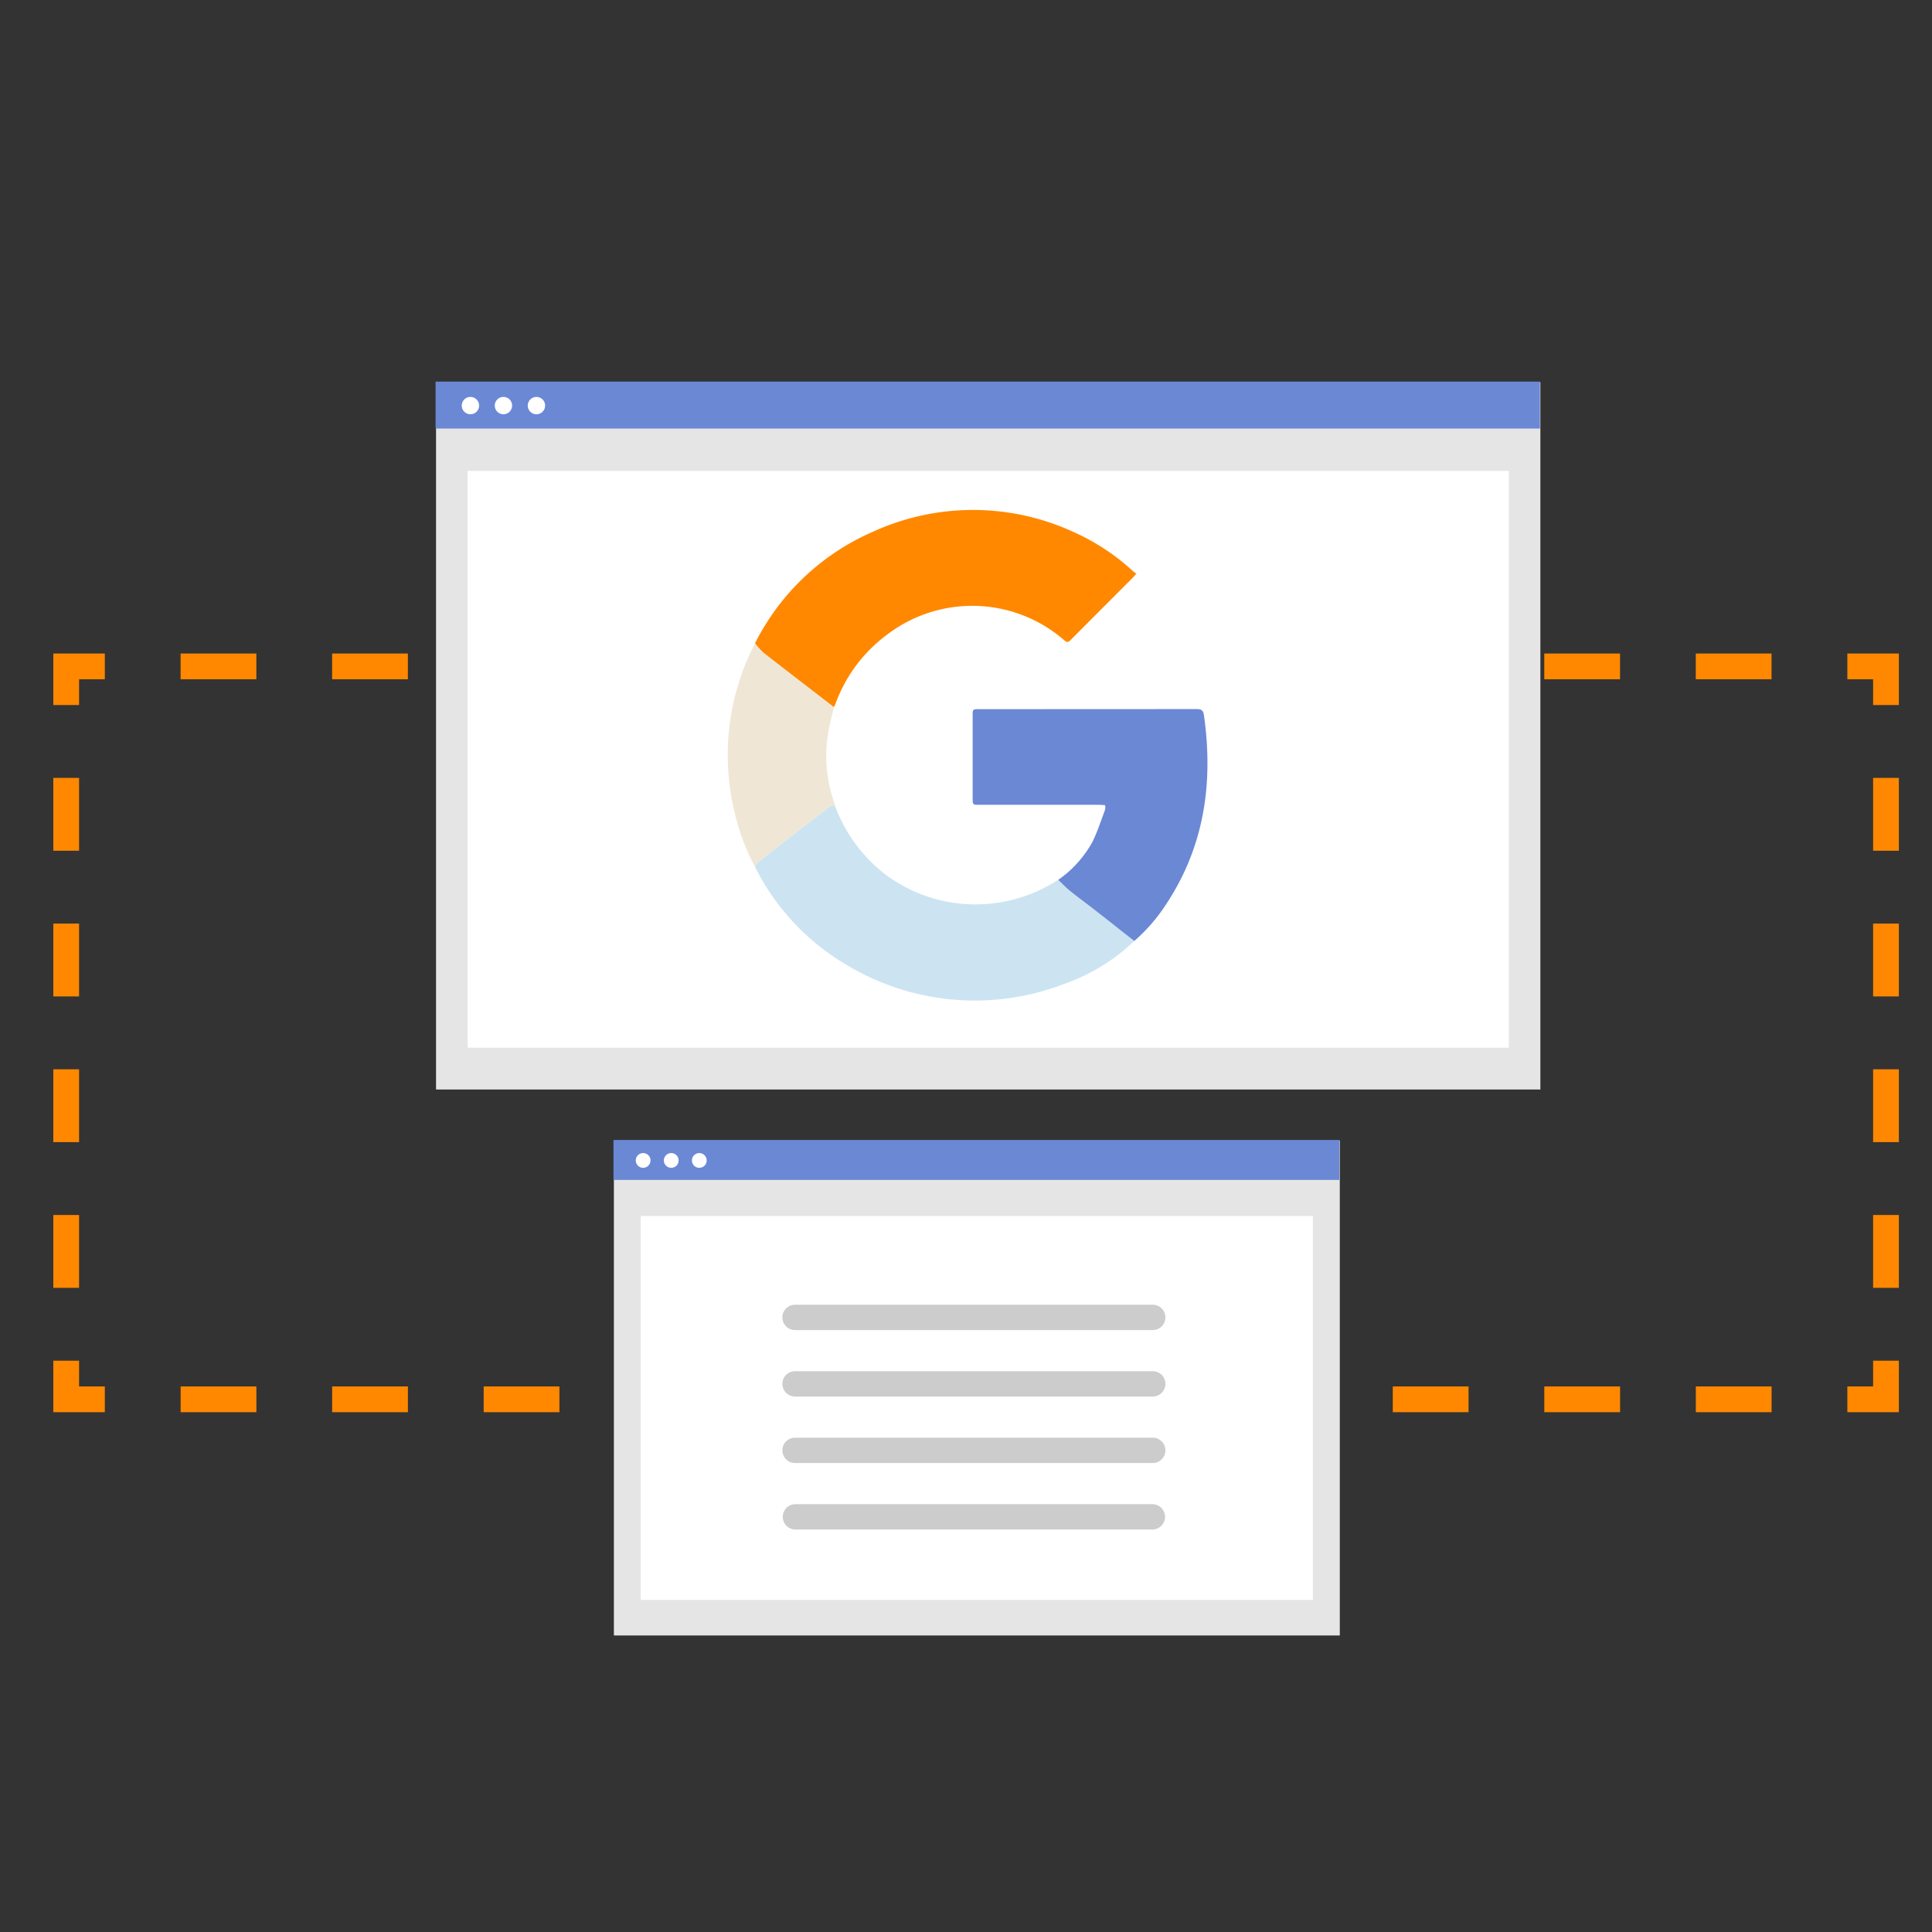
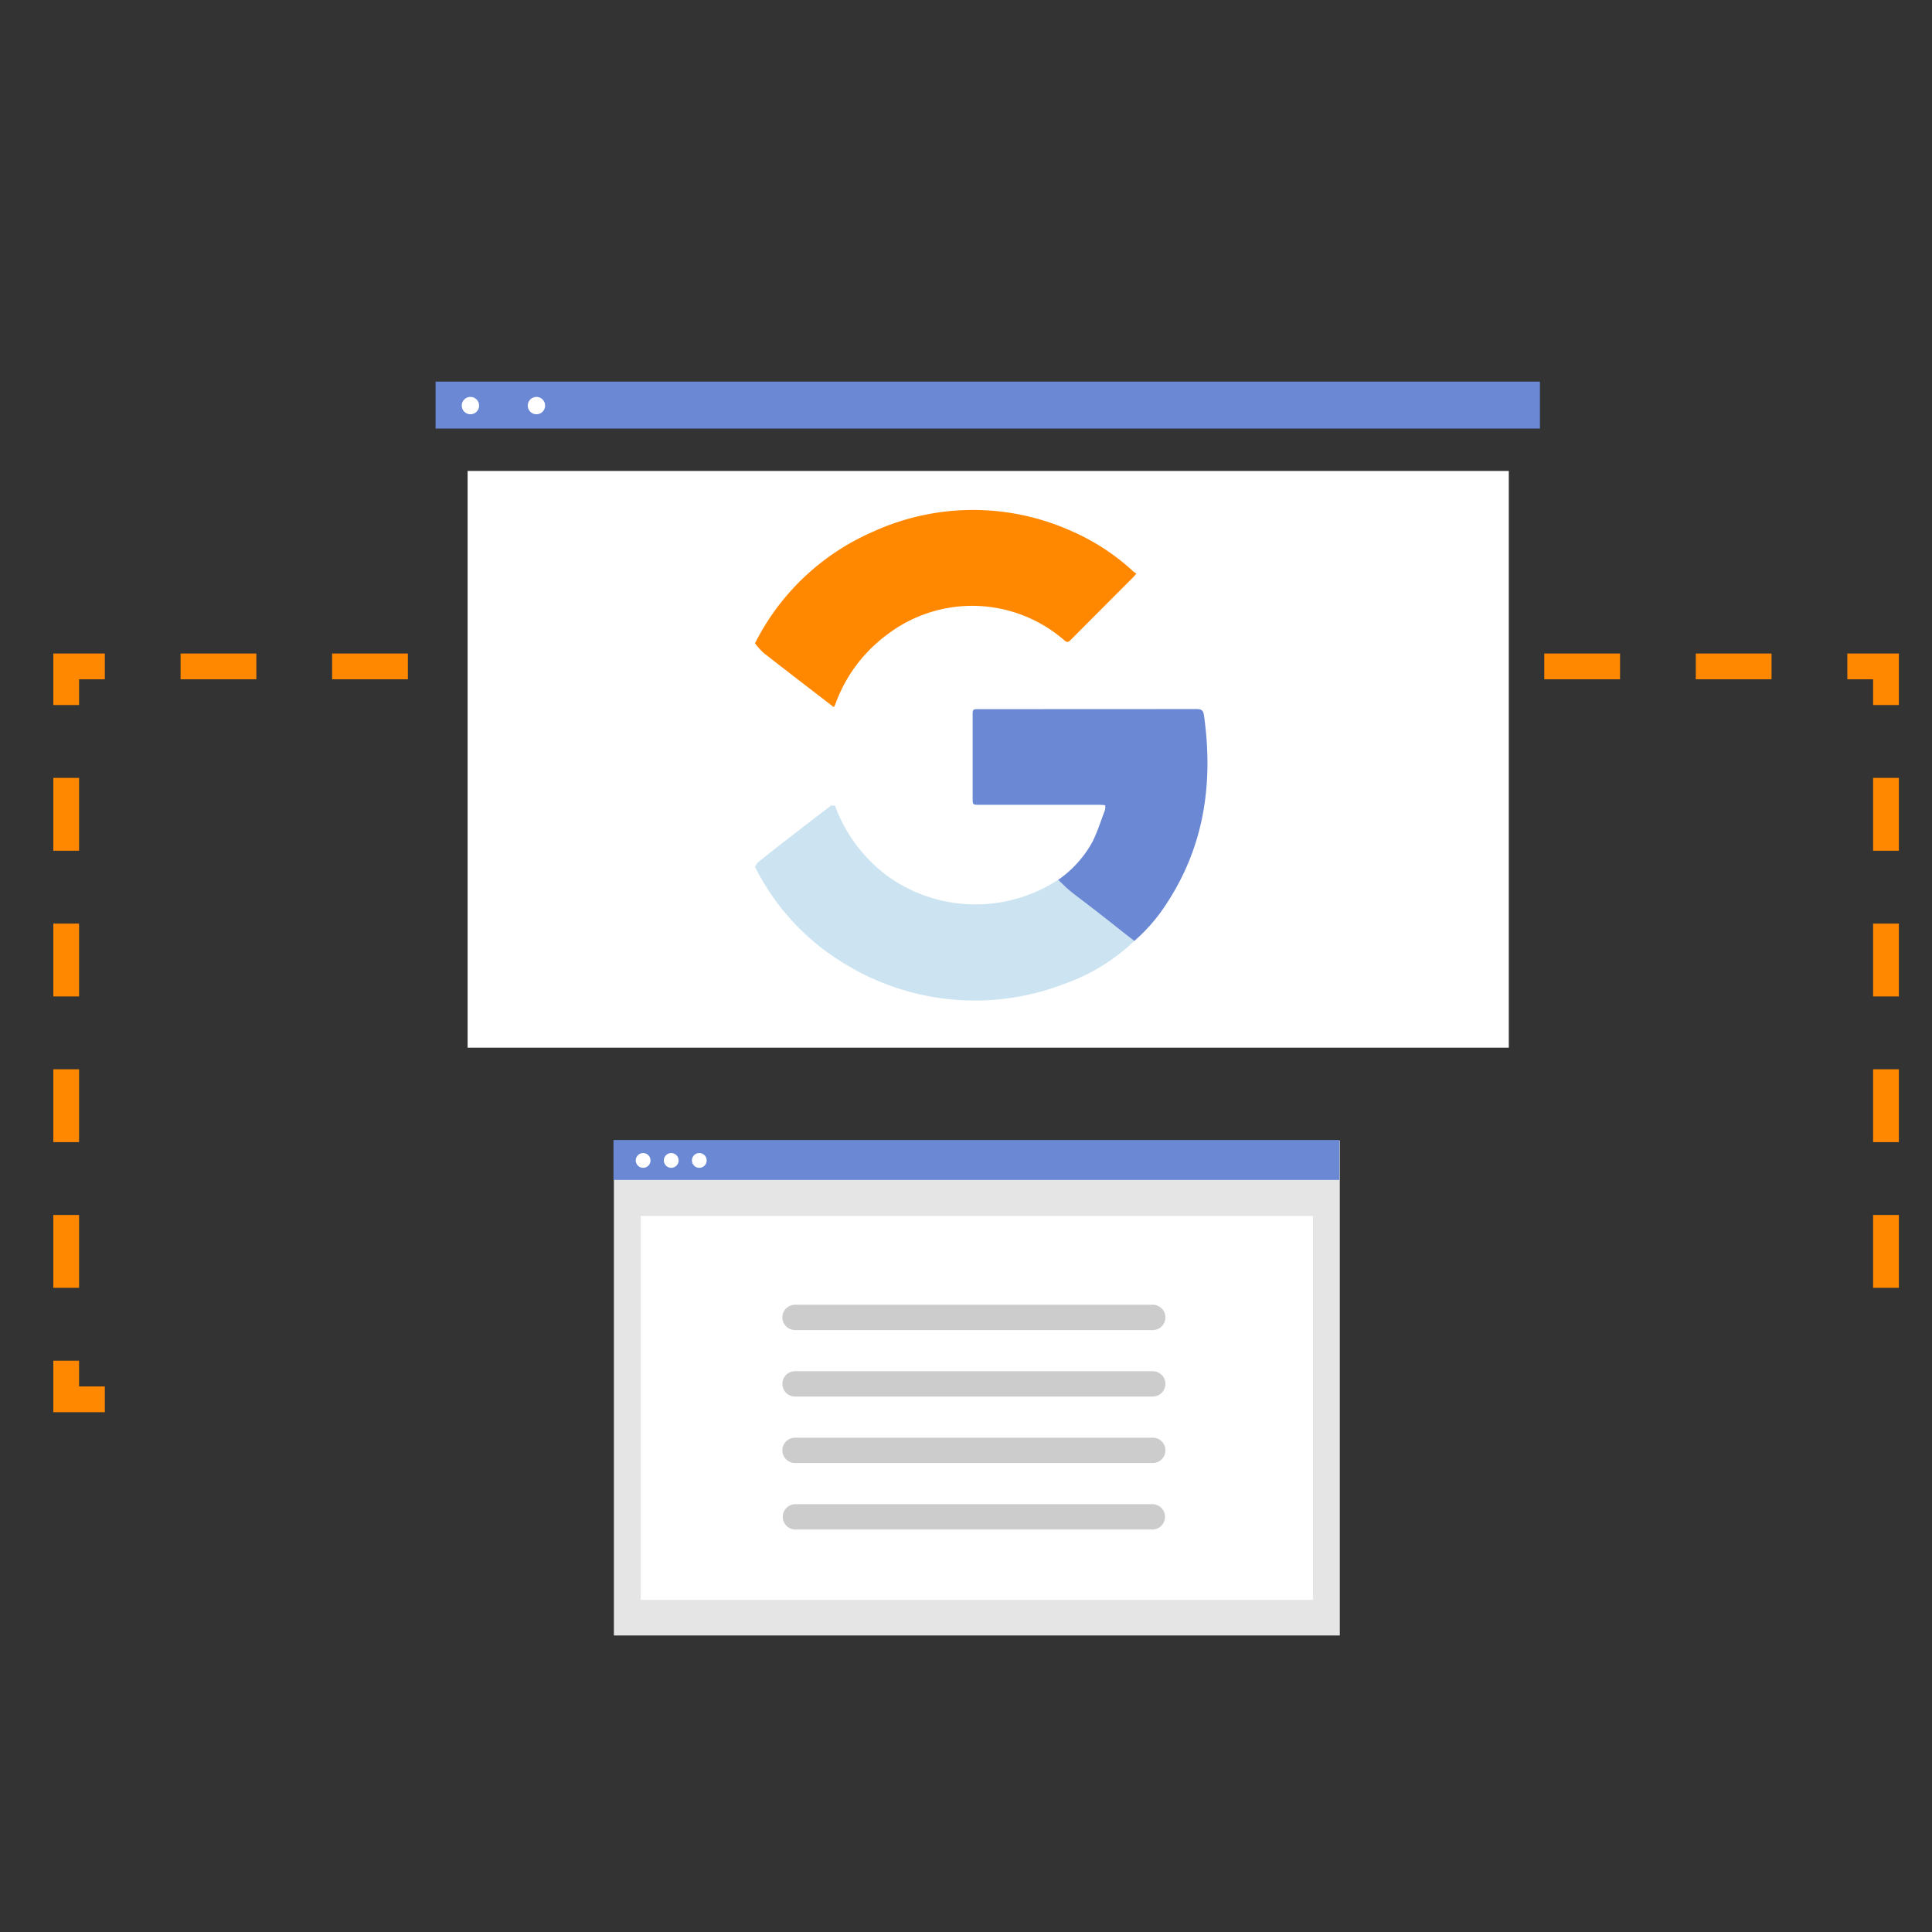
<svg xmlns="http://www.w3.org/2000/svg" id="a706dbd1-08c9-452c-ba7b-b8f196188002" data-name="Ebene 1" viewBox="0 0 150 150">
  <rect x="0" y="0" width="150" height="150" fill="#333333" stroke="none" />
  <defs>
    <style>.a7d64fa4-7d2c-4250-8654-513825918827,.a961d4b5-8b2e-41b9-a728-c6ebe16eb7f7,.be9b1a5d-96a9-4bb2-a1bc-b8156441c8e1{fill:none;stroke:#f80;stroke-miterlimit:10;stroke-width:2px;}.be9b1a5d-96a9-4bb2-a1bc-b8156441c8e1{stroke-dasharray:5.882 5.882;}.a7d64fa4-7d2c-4250-8654-513825918827{stroke-dasharray:5.656 5.656;}.e01be932-1024-46ae-aec2-2ceab3c8851a{fill:#e6e5e5;}.b681fccd-3f68-4d1d-a99b-a2f474667d50{fill:#fff;}.ac3d20de-bb7b-49cf-bbcd-f705c980bea8{fill:#6b88d5;}.f8b66b14-f262-4377-923a-95c84111d23e{fill:#ccc;}.bb49a4f8-6621-4250-b00d-5b9105119bd0{fill:#f80;}.f039196d-3bbe-4814-a759-2367c71abb03{fill:#cce4f1;}.b0d22b02-a511-4f7e-a794-2c008844022f{fill:#efe6d5;}</style>
  </defs>
  <title>strato-illu</title>
-   <polyline class="a961d4b5-8b2e-41b9-a728-c6ebe16eb7f7" points="146.428 105.643 146.428 108.643 143.428 108.643" />
-   <line class="be9b1a5d-96a9-4bb2-a1bc-b8156441c8e1" x1="137.546" y1="108.643" x2="11.08" y2="108.643" />
  <polyline class="a961d4b5-8b2e-41b9-a728-c6ebe16eb7f7" points="8.139 108.643 5.139 108.643 5.139 105.643" />
  <line class="a7d64fa4-7d2c-4250-8654-513825918827" x1="5.139" y1="99.987" x2="5.139" y2="57.567" />
  <polyline class="a961d4b5-8b2e-41b9-a728-c6ebe16eb7f7" points="5.139 54.739 5.139 51.739 8.139 51.739" />
  <line class="be9b1a5d-96a9-4bb2-a1bc-b8156441c8e1" x1="14.021" y1="51.739" x2="140.487" y2="51.739" />
  <polyline class="a961d4b5-8b2e-41b9-a728-c6ebe16eb7f7" points="143.428 51.739 146.428 51.739 146.428 54.739" />
  <line class="a7d64fa4-7d2c-4250-8654-513825918827" x1="146.428" y1="60.395" x2="146.428" y2="102.815" />
  <rect class="e01be932-1024-46ae-aec2-2ceab3c8851a" x="47.662" y="88.553" width="56.36" height="38.425" />
  <rect class="b681fccd-3f68-4d1d-a99b-a2f474667d50" x="49.747" y="94.412" width="52.188" height="29.801" />
  <rect class="ac3d20de-bb7b-49cf-bbcd-f705c980bea8" x="47.63" y="88.511" width="56.36" height="3.099" />
  <circle class="b681fccd-3f68-4d1d-a99b-a2f474667d50" cx="49.933" cy="90.096" r="0.574" />
  <circle class="b681fccd-3f68-4d1d-a99b-a2f474667d50" cx="52.114" cy="90.096" r="0.574" />
  <circle class="b681fccd-3f68-4d1d-a99b-a2f474667d50" cx="54.294" cy="90.096" r="0.574" />
  <path id="b6573c01-0353-4434-8e40-ae5d6b3133eb" data-name="ef6b24b5-2440-48fd-9253-b825a44f6e02" class="f8b66b14-f262-4377-923a-95c84111d23e" d="M89.5,116.784H61.726a.984.984,0,0,0,0,1.967H89.5a.984.984,0,0,0,0-1.967Z" />
  <path id="b748ec8b-c1c8-4021-befc-6049ce59b9c9" data-name="b0b55a8a-1954-4430-a74d-a6cc3d1b9380" class="f8b66b14-f262-4377-923a-95c84111d23e" d="M89.5,111.622H61.726a.983.983,0,0,0,0,1.966H89.5a.983.983,0,1,0,0-1.966Z" />
  <path id="e1a4a05b-5146-4487-8a68-2e1a232ef475" data-name="e502a05a-d93f-45a7-9287-4aafc935958a" class="f8b66b14-f262-4377-923a-95c84111d23e" d="M89.5,106.46H61.726a.983.983,0,1,0,0,1.966H89.5a.983.983,0,0,0,0-1.966Z" />
  <path id="b7ba38a0-cc1f-40ee-af99-8519c582d550" data-name="aff42eff-eedb-45ff-aa19-27d63bd3a4a4" class="f8b66b14-f262-4377-923a-95c84111d23e" d="M89.5,101.3H61.726a.983.983,0,0,0,0,1.966H89.5a.983.983,0,0,0,0-1.966Z" />
-   <rect class="e01be932-1024-46ae-aec2-2ceab3c8851a" x="33.854" y="29.676" width="85.741" height="54.913" />
  <rect class="b681fccd-3f68-4d1d-a99b-a2f474667d50" x="36.305" y="36.564" width="80.838" height="44.777" />
  <rect class="ac3d20de-bb7b-49cf-bbcd-f705c980bea8" x="33.817" y="29.628" width="85.742" height="3.643" />
  <circle class="b681fccd-3f68-4d1d-a99b-a2f474667d50" cx="36.524" cy="31.49" r="0.675" />
-   <circle class="b681fccd-3f68-4d1d-a99b-a2f474667d50" cx="39.087" cy="31.49" r="0.675" />
  <circle class="b681fccd-3f68-4d1d-a99b-a2f474667d50" cx="41.649" cy="31.49" r="0.675" />
  <path class="bb49a4f8-6621-4250-b00d-5b9105119bd0" d="M58.617,49.948A18.491,18.491,0,0,1,67.741,41.3a18.683,18.683,0,0,1,15.517-.039,17.121,17.121,0,0,1,4.729,3.105,2.306,2.306,0,0,0,.243.166c-.122.139-.193.23-.275.311q-2.418,2.424-4.834,4.848c-.193.2-.31.185-.5.011A10.888,10.888,0,0,0,68.839,49.3a11.58,11.58,0,0,0-3.96,5.308c-.037.1-.09.2-.136.3-1.825-1.407-3.655-2.808-5.47-4.227A5.424,5.424,0,0,1,58.617,49.948Z" />
  <path class="f039196d-3bbe-4814-a759-2367c71abb03" d="M64.828,62.554a11.9,11.9,0,0,0,4.141,5.507,11.715,11.715,0,0,0,12.659.569l.53-.318c.3.287.594.593.917.856.533.433,1.089.838,1.633,1.258q.788.608,1.569,1.224.9.7,1.79,1.407A15.124,15.124,0,0,1,82.6,76.4a19.3,19.3,0,0,1-16.871-1.484A18.305,18.305,0,0,1,58.617,67.3a1.593,1.593,0,0,1,.257-.367q1.2-.965,2.422-1.907c1.059-.823,2.121-1.644,3.19-2.453C64.561,62.511,64.712,62.556,64.828,62.554Z" />
  <path class="ac3d20de-bb7b-49cf-bbcd-f705c980bea8" d="M88.067,73.057q-.9-.7-1.79-1.407-.783-.615-1.569-1.224c-.544-.42-1.1-.825-1.633-1.258-.323-.263-.613-.569-.917-.856a8.642,8.642,0,0,0,2.658-2.951c.388-.775.648-1.616.96-2.429a1.094,1.094,0,0,0,.043-.287.561.561,0,0,0-.033-.136c-.161-.008-.327-.024-.493-.024H76.04c-.521,0-.523,0-.524-.528q0-3.206,0-6.411c0-.478.008-.487.491-.487q8.451,0,16.9-.007c.36,0,.514.1.566.47.746,5.255.033,10.216-2.954,14.716A13.584,13.584,0,0,1,88.067,73.057Z" />
-   <path class="b0d22b02-a511-4f7e-a794-2c008844022f" d="M64.828,62.554c-.116,0-.267-.043-.342.014-1.069.809-2.131,1.63-3.19,2.453q-1.217.945-2.422,1.907a1.593,1.593,0,0,0-.257.367,16.938,16.938,0,0,1-1.594-4.279,18.81,18.81,0,0,1,.993-11.791c.182-.433.4-.851.6-1.277a5.424,5.424,0,0,0,.656.733c1.815,1.419,3.645,2.82,5.47,4.227-.151.673-.333,1.341-.448,2.02a10.92,10.92,0,0,0,.506,5.483A.951.951,0,0,1,64.828,62.554Z" />
</svg>